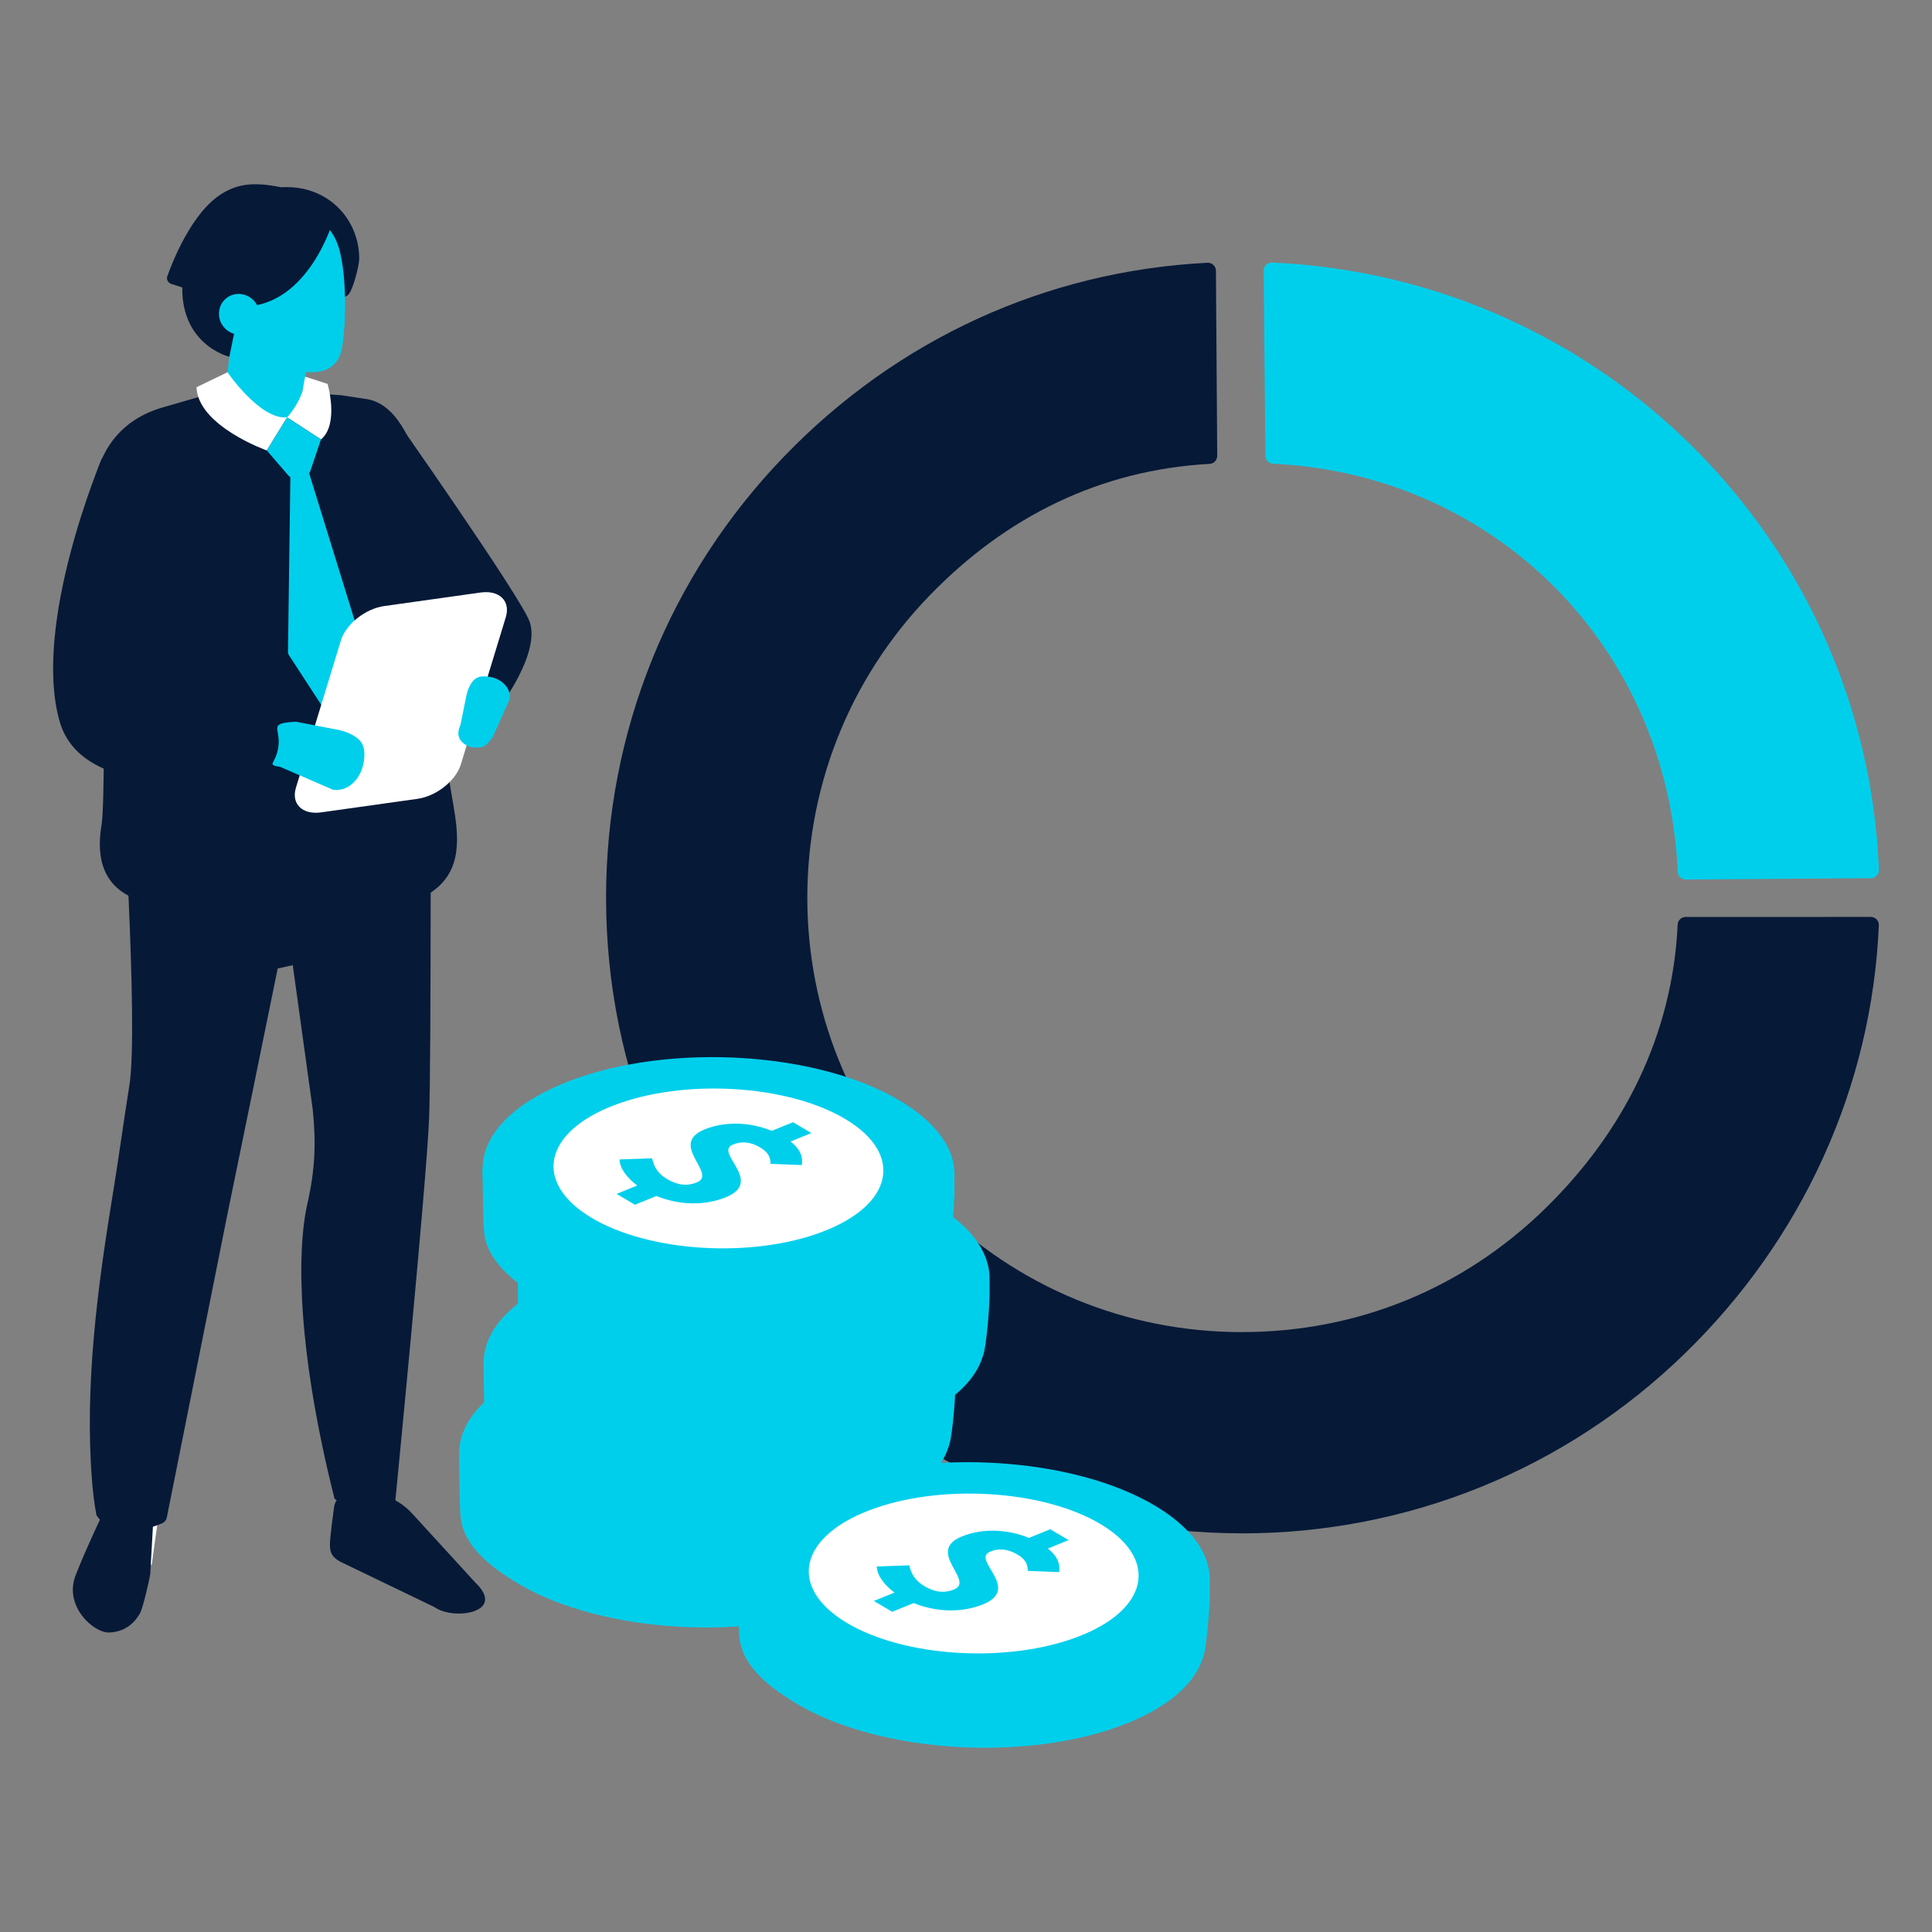
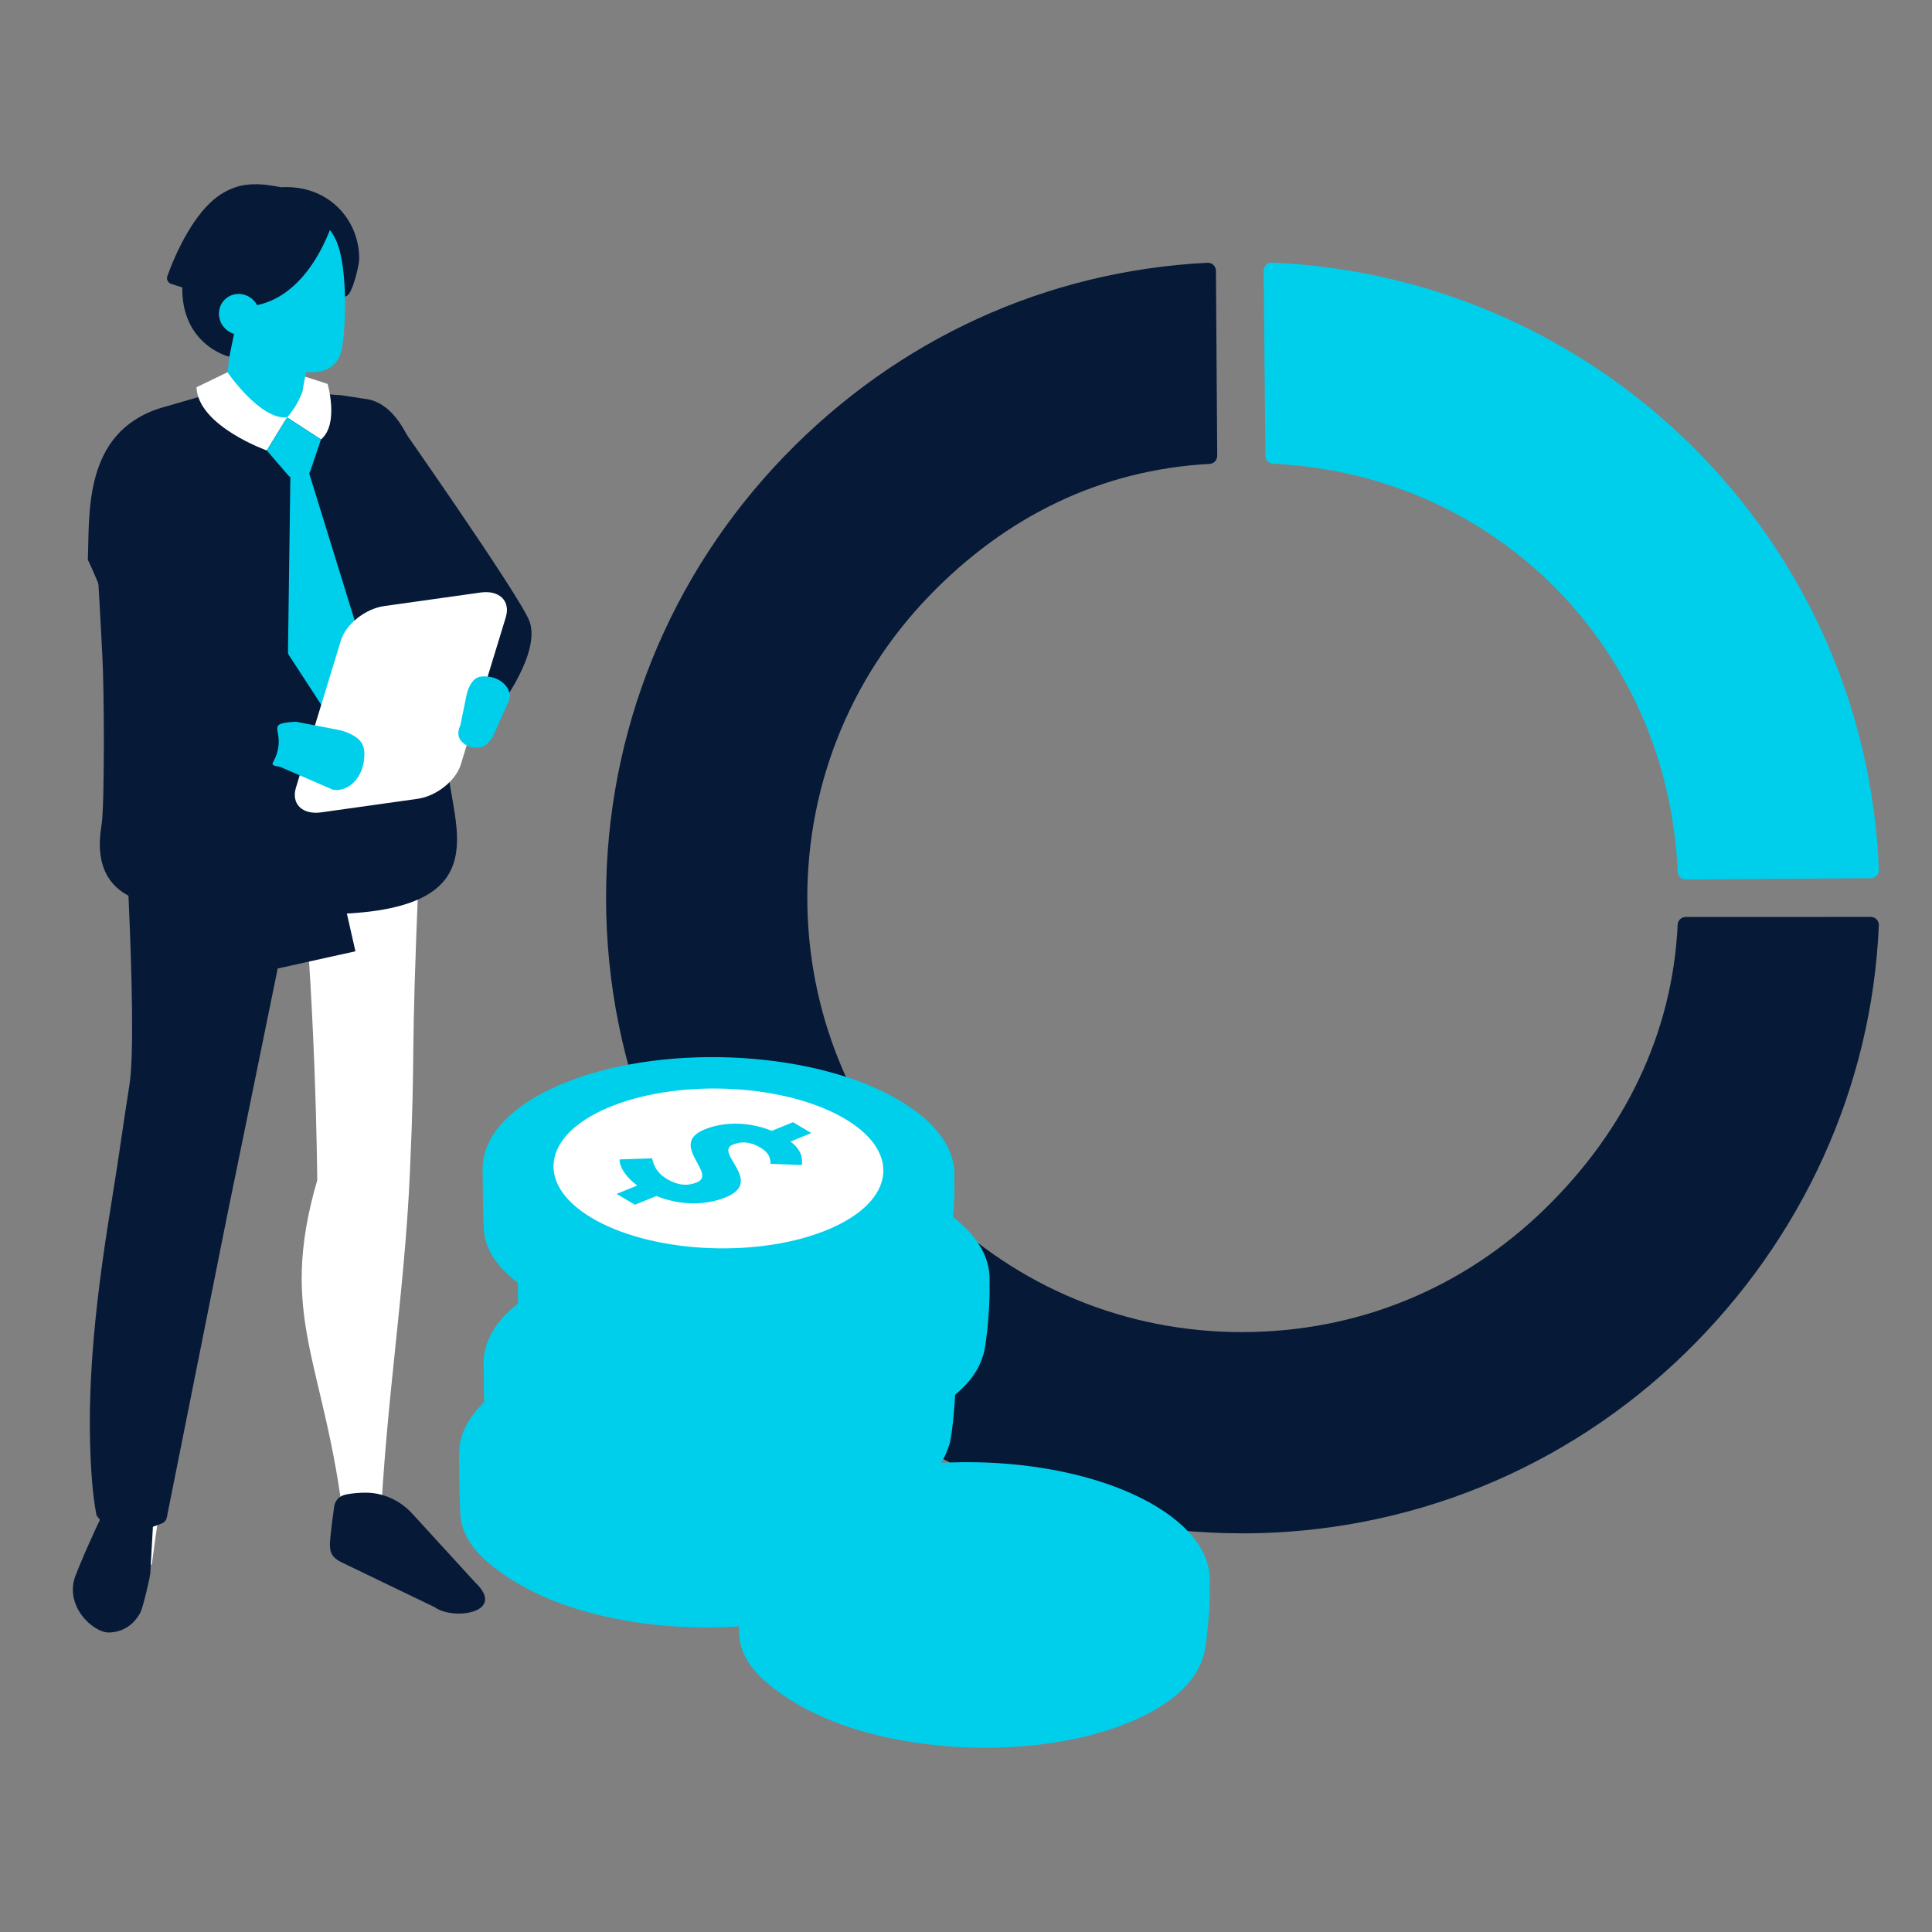
<svg xmlns="http://www.w3.org/2000/svg" id="Layer_1" viewBox="0 0 960 960">
  <rect x="0" y="0" width="960" height="960" fill="#808080" stroke="none" />
  <defs>
    <style>
      .cls-1 {
        fill: #061937;
      }

      .cls-2 {
        fill: #fff;
      }

      .cls-3 {
        fill: #00cfec;
      }
    </style>
  </defs>
  <path class="cls-1" d="M617,761.9c-42.62,0-83.99-8.36-122.96-24.84-37.62-15.91-71.39-38.68-100.38-67.67s-51.76-62.77-67.67-100.39c-16.48-38.97-24.84-80.34-24.84-122.96,0-82.3,31.48-160.22,88.64-219.41,56.05-58.03,129.95-92.05,210.22-96.06,2.26-.11,4.16,1.7,4.18,3.97l.64,91.94c.01,2.12-1.63,3.9-3.76,4.02-54.31,2.96-101.27,26.17-139.35,65.6-40.37,41.79-61.99,97.27-60.5,155.59,1.42,55.4,24.01,107.87,63.2,147.04,40.77,40.74,94.95,63.18,152.59,63.18s109.96-21.69,150.47-61.08c39.52-38.43,63.57-86.77,66.15-141.42.1-2.12,1.87-3.78,3.99-3.78l91.96-.02c2.27,0,4.1,1.88,4,4.15-3.45,80.77-38.23,156.22-96.39,212.78-59.28,57.64-137.48,89.39-220.18,89.39Z" />
  <path class="cls-3" d="M833.65,433.23c-4.85-111.05-90.13-197.52-201.1-202.81-2.11-.1-3.76-1.85-3.78-3.96l-.85-91.95c-.02-2.28,1.87-4.14,4.15-4.04,163.66,7.19,295.02,138.04,301.54,301.76.09,2.25-1.72,4.12-3.97,4.14l-91.97.65c-2.14.02-3.93-1.66-4.02-3.8Z" />
  <g>
    <path class="cls-1" d="M248.74,350.62s19.94-26.39,14.4-41.79c-4.46-12.41-68.75-103.87-68.75-103.87l-13.96,82.06,60.25,55.48,8.06,8.11Z" />
    <path class="cls-2" d="M170.99,757.6c.72,6.25,5.93,11.46,11.99,10.97,3-.24,5.17-1.97,5.93-7.7,2.83-64.36,12.08-117.82,14.76-177.99,3.01-67.55.07-47.7,4.52-151.25l-59.87-14.54c8.62,75.02,9.32,169.31,9.32,169.31-19.97,68.7,3.97,90.05,13.34,171.2Z" />
-     <path class="cls-1" d="M133.71,394.62l21.67,156.56c1.76,16.86,1.15,30.24-2.62,46.84-5.58,24.57-4.77,74.23,13.46,146.64,9.36,7.89,19.45,7.97,30.18,1.38,0,0,15.69-159.77,16.83-190.63,1.13-30.85.68-197.19.68-197.19l-80.2,36.39Z" />
    <path class="cls-2" d="M58.69,773.09c-1.37,7.8,11.26,11.71,16.79,3.98,8.07-62.51,21.02-118.96,28.6-177.39,8.51-65.61,14.32-61.47,27.22-162.07l-66.54,1.1c2.49,73.89.5,165.88.5,165.88-26.54,67.81-7.74,80.7-6.57,168.51Z" />
    <path class="cls-1" d="M60.06,377.01s8.9,133.12,4.24,162.22c-2.86,17.87-5.25,35.81-8.18,53.67-7.62,46.5-14.07,94.97-10.45,142.22.45,5.94,1.14,11.88,2.25,17.74,6.49,10.1,20.92,9.11,32.61,4.07,1.22-.52,2.1-1.61,2.36-2.91l29.88-149.54c.44-1.77,25.21-123.24,25.21-123.24l38.63-8.55-21.61-95.19s-99.72,7.76-94.95-.49Z" />
    <path class="cls-1" d="M169.09,196.34c-8.32-.36-15.98-1.65-18.25-3.22-12.76-8.82-27.66-3.46-29.25-2.46l-41.84,12.1c-38.63,12.16-35.17,52.64-36.1,75.44,0,0,13.24,26.13,14.39,47.67,1,18.63,12.35,60.77,9.34,66.72-2.26,4.45-2.14,32.21,20.84,39.98,20.3,6.87,52.91,21.63,70.25,21.69,91.2.34,65.9-43.03,63.97-73.84-1.22-19.39-6.06-76.66-6.16-92.02-.08-12.76-3.21-64.57-21.88-83.45-3.81-3.85-8.27-6.33-13.48-6.83l-11.83-1.8Z" />
    <path class="cls-1" d="M50.49,318.85c-.81-15.56-2.26-43.41-3.74-58.74,9.07,17.37,15.51,24.06,16.48,28.29,7.58,33.28,9.41,51.4,25.56,70.96,30.98,37.53,39.13,56.62,69.68,94.91-63.3,2.63-82.87-2.03-96.21-10.09-16.56-10.01-12.38-29.79-11.68-35.15,1.37-10.47,1.28-64.5.28-83.12-.1-1.86-.22-4.26-.37-7.06" />
-     <path class="cls-1" d="M50.73,227.57s-34.93,82.28-21.1,130.89c13.83,48.61,115.6,24.19,115.6,24.19l7.79-22.54s-73.73-3.39-73.98-15.44c-.35-16.72,15.83-102.63,15.83-102.63l-44.13-14.46Z" />
    <g>
      <path class="cls-3" d="M131.82,210.16l2.64-2.64c6.86,1.94,12.94,1.2,14.26-5.58l7.45-38.18c1.32-6.77-3.21-13.9-10.07-15.84l-2.03-.57c-6.86-1.94-25.93-1.58-27.25,5.19l-4.7,40.39c-1.32,6.77,12.85,15.28,19.71,17.22Z" />
      <path class="cls-3" d="M152.17,184.29s-16.86-1.81-27.19-19.14c0,0,10.13,25.41,25.27,29.37l1.92-10.23Z" />
      <path class="cls-2" d="M151.61,187.16l11.17,3.6s5.85,20.03-3.29,27.6l-16.82-10.95s5.26-5.71,7.58-12.89l1.37-7.36Z" />
      <path class="cls-2" d="M142.67,207.41l-10.1,16.42s-34.21-12.13-34.93-31.42l15.4-7.43s16.22,23.75,29.63,22.42Z" />
      <path class="cls-3" d="M159.49,218.37l-5.18,15.33c-1.65,4.88-7.98,6.11-11.34,2.21l-10.39-12.07,10.1-16.42,16.82,10.95Z" />
      <path class="cls-3" d="M176.93,310.58l-24.91-80.59-7.65.44-1.27,93.47c0,.59.16,1.18.49,1.68l24.9,38.25,8.44-53.25Z" />
      <path class="cls-1" d="M119.8,92.27c-10.41,2.26-16.84,9.92-20.37,23.48-.45,1.73-4.26,9.51-4.42,10.98l6.7-1.8c-1.34,11.74,3.82-5.56,15.63-3.16,18.45-6.35,34.05,34.79,55,25.24,2.83-1.29,6.13-15.19,6.15-18.3.09-19.88-15.71-37.04-38.7-35.66l-3.41-.6c-6.4-1.12-11.89-1.2-16.57-.18" />
      <path class="cls-3" d="M121.16,111.48c5.43-8.77,13.52-10.14,20.9-4.84,7.38-2.95,19.49.67,24.97,12.88,6.33,14.1,4.69,48.36,2.32,55.83-4.91,15.52-25.87,8.27-31.36,5.58-2.8-1.37-4.32-3.09-5.87-4.06-17.93-11.19-11.09-10.6-11.83-12.98-5.53-17.8-7.07-39.63.86-52.42Z" />
      <path class="cls-1" d="M129.59,115.73c-6.88,16.56-14.54,56.44-15.63,61.54,0,0-25.46-6.04-23.26-37.65,3.46-49.84,34.49-28.8,34.49-28.8l4.41,4.92Z" />
      <path class="cls-3" d="M159.79,172.43h0c3.34-.63,5.58-4.58,5-8.81l-12.1,2.28c.58,4.24,3.76,7.16,7.1,6.53Z" />
      <path class="cls-1" d="M165.87,108.64s-12.05,43.61-45.41,43.72l-35.39-11.3c-1.62-.52-2.49-2.26-1.91-3.86,3.23-9.02,14.18-36.17,31.01-42.97,12.64-5.11,49.08,6.86,51.71,14.42Z" />
      <path class="cls-3" d="M108.84,154.91c-.53,5.55,3.53,10.61,9.07,11.3,5.54.7,10.46-3.23,10.99-8.78.53-5.54-3.53-10.61-9.07-11.3-5.54-.7-10.46,3.23-10.99,8.78Z" />
    </g>
    <g>
      <path class="cls-2" d="M207.48,396.93l-47.89,6.73c-9.36,1.32-15-4.22-12.53-12.31l22.33-73.11c2.47-8.09,12.15-15.78,21.51-17.09l47.89-6.73c9.36-1.32,15,4.22,12.53,12.31l-22.33,73.11c-2.47,8.09-12.15,15.78-21.51,17.09Z" />
      <path class="cls-3" d="M180.84,378h0c-1.2,9.15-8.13,15.63-15.42,14.4l-26.18-11.34c-7.3-1.23-2.08-1.07-.89-10.23h0c1.2-9.15-5.59-11.46,8.74-12.21l20.54,3.95c2.67.51,5.29,1.38,7.69,2.75,4.45,2.55,6.45,5.48,5.51,12.68Z" />
      <path class="cls-3" d="M242.97,336.26h0c6.57.93,11.18,5.98,10.24,11.21l-8.37,18.75c-3.08,4.01-4.16,5.99-10.75,5.05,0,0-9.35-2.4-5.34-10.89l3.01-14.75c.39-1.92,1.04-3.8,2.04-5.51,1.87-3.18,4-4.6,9.17-3.86Z" />
    </g>
    <path class="cls-1" d="M76.13,755.87l-1.46,26.07c-.33,2.73-3.66,17.04-4.99,19.47-3.84,7.03-9.86,9.66-15.6,9.77-7.61.15-22.45-13.1-16.5-28.44,5.19-13.37,15.37-34.63,15.37-34.63,10.56,5.08,15.45,7.4,23.17,7.75Z" />
    <path class="cls-1" d="M236.05,786.23l-31.22-34.13c-6.03-6.59-14.43-10.43-23.24-10.4-3.17.01-6.37.28-9.34.84-3.99.75-6.1,3.32-6.35,7.15l-.96,7.12c-1.22,11.92-2.75,15.87,4.99,19.6l45.99,22.16c9.46,6.82,36.11,2.75,20.13-12.34Z" />
  </g>
  <g>
    <g>
      <g>
        <g>
          <path class="cls-3" d="M462.38,728.52c.92,3.72-1.21,31.48-3.22,35.43-3.85,12.65-16.91,24.51-38.85,33.06-48.13,18.75-120.61,14.46-161.88-9.58-19.23-11.21-29.62-22.45-29.71-36.3-.54-7.5-.57-28.4-.57-28.4,1.58-4.54,7.7.31,11.66-3.89,6.56-8.3,17.5-15.85,32.76-21.8,48.13-18.75,120.61-14.46,161.88,9.58,17.38,10.13,26.85,9.97,27.94,21.89Z" />
          <path class="cls-3" d="M436.03,691.89c-41.01-24.79-114.86-29.31-164.95-10.09-50.09,19.22-57.45,54.9-16.44,79.7,41.01,24.79,114.86,29.31,164.95,10.09,50.09-19.22,57.45-54.9,16.44-79.7Z" />
          <path class="cls-3" d="M436.07,688.79c-41.01-24.79-114.86-29.31-164.95-10.09-50.09,19.22-57.45,54.9-16.44,79.7,41.01,24.79,114.86,29.31,164.95,10.09,50.09-19.22,57.45-54.9,16.44-79.7Z" />
          <path class="cls-3" d="M408.71,697.77c-28.67-17.33-80.3-20.49-115.31-7.05-35.02,13.44-40.16,38.38-11.49,55.71,28.67,17.33,80.3,20.49,115.31,7.05,35.02-13.44,40.16-38.38,11.49-55.71Z" />
          <path class="cls-3" d="M293.34,695.58c35.02-13.44,86.64-10.28,115.31,7.05,11.43,6.91,17.48,15.03,18.41,23.14,1.33-9.68-4.64-19.72-18.36-28.01-28.67-17.33-80.3-20.49-115.31-7.05-21.06,8.08-31.31,20.32-29.9,32.57,1.45-10.56,11.58-20.7,29.85-27.71Z" />
          <path class="cls-3" d="M308.93,734.57c-4.84-3.57-8.76-8.54-8.78-12.94l16.18-.57c.91,4.41,3,7.69,7.52,10.36,5.27,3.11,9.99,3.54,14.7,1.62,10.56-4.29-14.51-18.87,3.95-26.36,10.05-4.08,22.48-3.69,33.28.74l10.56-4.29,9.13,5.39-10.35,4.21c5.1,3.93,6.16,7.82,5.63,11.69l-15.58-.61c0-3.37-1.18-5.8-5.14-8.13-4.52-2.67-8.92-3.32-13.53-1.44-9.74,3.96,15.94,18.28-3.64,26.24-9.84,4-22.42,4.14-34.38-.67l-10.66,4.33-9.13-5.39,10.25-4.16Z" />
        </g>
        <line class="cls-3" x1="376.58" y1="783.19" x2="376.43" y2="806.67" />
        <line class="cls-3" x1="405.3" y1="777.71" x2="405.16" y2="801.19" />
        <line class="cls-3" x1="431.12" y1="768.09" x2="430.98" y2="789.74" />
        <line class="cls-3" x1="452.33" y1="753.21" x2="451.5" y2="775.2" />
      </g>
      <g>
        <path class="cls-3" d="M474.56,683.49c.92,3.72-1.21,31.48-3.22,35.43-3.85,12.65-16.91,24.51-38.85,33.06-48.13,18.75-120.61,14.46-161.88-9.58-19.23-11.21-29.62-22.45-29.71-36.3-.54-7.5-.57-28.4-.57-28.4,1.58-4.54,7.7.31,11.66-3.89,6.56-8.3,17.5-15.85,32.76-21.8,48.13-18.75,120.61-14.46,161.88,9.58,17.38,10.13,26.85,9.97,27.94,21.89Z" />
        <path class="cls-3" d="M448.21,646.85c-41.01-24.79-114.86-29.31-164.95-10.09-50.09,19.22-57.45,54.9-16.44,79.7,41.01,24.79,114.86,29.31,164.95,10.09,50.09-19.22,57.45-54.9,16.44-79.7Z" />
        <path class="cls-3" d="M448.24,643.75c-41.01-24.79-114.86-29.31-164.95-10.09-50.09,19.22-57.45,54.9-16.44,79.7,41.01,24.79,114.86,29.31,164.95,10.09,50.09-19.22,57.45-54.9,16.44-79.7Z" />
        <path class="cls-3" d="M420.88,652.73c-28.67-17.33-80.3-20.49-115.31-7.05-35.02,13.44-40.16,38.38-11.49,55.71,28.67,17.33,80.3,20.49,115.31,7.05,35.02-13.44,40.16-38.38,11.49-55.71Z" />
        <path class="cls-3" d="M305.52,650.55c35.02-13.44,86.64-10.28,115.31,7.05,11.43,6.91,17.48,15.03,18.41,23.14,1.33-9.68-4.64-19.72-18.36-28.01-28.67-17.33-80.3-20.49-115.31-7.05-21.06,8.08-31.31,20.32-29.9,32.57,1.45-10.56,11.58-20.7,29.85-27.71Z" />
        <path class="cls-3" d="M321.11,689.53c-4.84-3.57-8.76-8.54-8.78-12.94l16.18-.57c.91,4.41,3,7.69,7.52,10.36,5.27,3.11,9.99,3.54,14.7,1.62,10.56-4.29-14.51-18.87,3.95-26.36,10.05-4.08,22.48-3.69,33.28.74l10.56-4.29,9.13,5.39-10.35,4.21c5.1,3.93,6.16,7.82,5.63,11.69l-15.58-.61c0-3.37-1.18-5.8-5.14-8.13-4.52-2.67-8.92-3.32-13.53-1.44-9.74,3.96,15.94,18.28-3.64,26.24-9.84,4-22.42,4.14-34.38-.67l-10.66,4.33-9.13-5.39,10.25-4.16Z" />
      </g>
      <g>
        <path class="cls-3" d="M491.5,638.7c.92,3.72-1.21,31.48-3.22,35.43-3.85,12.65-16.91,24.51-38.85,33.06-48.13,18.75-120.61,14.46-161.88-9.58-19.23-11.21-29.62-22.45-29.71-36.3-.54-7.5-.57-28.4-.57-28.4,1.58-4.54,7.7.31,11.66-3.89,6.56-8.3,17.5-15.85,32.76-21.8,48.13-18.75,120.61-14.46,161.88,9.58,17.38,10.13,26.85,9.97,27.94,21.89Z" />
        <path class="cls-3" d="M465.15,602.07c-41.01-24.79-114.86-29.31-164.95-10.09-50.09,19.22-57.45,54.9-16.44,79.7,41.01,24.79,114.86,29.31,164.95,10.09,50.09-19.22,57.45-54.9,16.44-79.7Z" />
        <path class="cls-3" d="M465.18,598.97c-41.01-24.79-114.86-29.31-164.95-10.09-50.09,19.22-57.45,54.9-16.44,79.7,41.01,24.79,114.86,29.31,164.95,10.09,50.09-19.22,57.45-54.9,16.44-79.7Z" />
        <path class="cls-3" d="M437.82,607.95c-28.67-17.33-80.3-20.49-115.31-7.05-35.02,13.44-40.16,38.38-11.49,55.71,28.67,17.33,80.3,20.49,115.31,7.05,35.02-13.44,40.16-38.38,11.49-55.71Z" />
        <path class="cls-3" d="M322.46,605.76c35.02-13.44,86.64-10.28,115.31,7.05,11.43,6.91,17.48,15.03,18.41,23.14,1.33-9.68-4.64-19.72-18.36-28.01-28.67-17.33-80.3-20.49-115.31-7.05-21.06,8.08-31.31,20.32-29.9,32.57,1.45-10.56,11.58-20.7,29.85-27.71Z" />
        <path class="cls-3" d="M338.05,644.75c-4.84-3.57-8.76-8.54-8.78-12.94l16.18-.57c.91,4.41,3,7.69,7.52,10.36,5.27,3.11,9.99,3.54,14.7,1.62,10.56-4.29-14.51-18.87,3.95-26.36,10.05-4.08,22.48-3.69,33.28.74l10.56-4.29,9.13,5.39-10.35,4.21c5.1,3.93,6.16,7.82,5.63,11.69l-15.58-.61c0-3.37-1.18-5.8-5.14-8.13-4.52-2.67-8.92-3.32-13.53-1.44-9.74,3.96,15.94,18.28-3.64,26.24-9.84,4-22.42,4.14-34.38-.67l-10.66,4.33-9.13-5.39,10.25-4.16Z" />
      </g>
      <g>
        <path class="cls-3" d="M474.07,587.02c.92,3.72-1.21,31.48-3.22,35.43-3.85,12.65-16.91,24.51-38.85,33.06-48.13,18.75-120.61,14.46-161.88-9.58-19.23-11.21-29.62-22.45-29.71-36.3-.54-7.5-.57-28.4-.57-28.4,1.58-4.54,7.7.31,11.66-3.89,6.56-8.3,17.5-15.85,32.76-21.8,48.13-18.75,120.61-14.46,161.88,9.58,17.38,10.13,26.85,9.97,27.94,21.89Z" />
-         <path class="cls-3" d="M447.72,550.38c-41.01-24.79-114.86-29.31-164.95-10.09-50.09,19.22-57.45,54.9-16.44,79.7,41.01,24.79,114.86,29.31,164.95,10.09,50.09-19.22,57.45-54.9,16.44-79.7Z" />
        <path class="cls-3" d="M447.76,547.28c-41.01-24.79-114.86-29.31-164.95-10.09-50.09,19.22-57.45,54.9-16.44,79.7,41.01,24.79,114.86,29.31,164.95,10.09,50.09-19.22,57.45-54.9,16.44-79.7Z" />
        <path class="cls-2" d="M420.39,556.26c-28.67-17.33-80.3-20.49-115.31-7.05-35.02,13.44-40.16,38.38-11.49,55.71,28.67,17.33,80.3,20.49,115.31,7.05,35.02-13.44,40.16-38.38,11.49-55.71Z" />
        <path class="cls-3" d="M316.62,589.06c-4.84-3.57-8.76-8.54-8.78-12.94l16.18-.57c.91,4.41,3,7.69,7.52,10.36,5.27,3.11,9.99,3.54,14.7,1.62,10.56-4.29-14.51-18.87,3.95-26.36,10.05-4.08,22.48-3.69,33.28.74l10.56-4.29,9.13,5.39-10.35,4.21c5.1,3.93,6.16,7.82,5.63,11.69l-15.58-.61c0-3.37-1.18-5.8-5.14-8.13-4.52-2.67-8.92-3.32-13.53-1.44-9.74,3.96,15.94,18.28-3.64,26.24-9.84,4-22.42,4.14-34.38-.67l-10.66,4.33-9.13-5.39,10.25-4.16Z" />
      </g>
    </g>
    <g>
      <path class="cls-3" d="M600.9,788.28c.92,3.72-1.21,31.48-3.22,35.43-3.85,12.65-16.91,24.51-38.85,33.06-48.13,18.75-120.61,14.46-161.88-9.58-19.23-11.21-29.62-22.45-29.71-36.3-.54-7.5-.57-28.4-.57-28.4,1.58-4.54,7.7.31,11.66-3.89,6.56-8.3,17.5-15.85,32.76-21.8,48.13-18.75,120.61-14.46,161.88,9.58,17.38,10.13,26.85,9.97,27.94,21.89Z" />
      <path class="cls-3" d="M574.55,751.64c-41.01-24.79-114.86-29.31-164.95-10.09-50.09,19.22-57.45,54.9-16.44,79.7,41.01,24.79,114.86,29.31,164.95,10.09,50.09-19.22,57.45-54.9,16.44-79.7Z" />
      <path class="cls-3" d="M574.58,748.55c-41.01-24.79-114.86-29.31-164.95-10.09-50.09,19.22-57.45,54.9-16.44,79.7,41.01,24.79,114.86,29.31,164.95,10.09,50.09-19.22,57.45-54.9,16.44-79.7Z" />
-       <path class="cls-2" d="M547.22,757.53c-28.67-17.33-80.3-20.49-115.31-7.05-35.02,13.44-40.16,38.38-11.49,55.71,28.67,17.33,80.3,20.49,115.31,7.05,35.02-13.44,40.16-38.38,11.49-55.71Z" />
      <path class="cls-3" d="M444.45,791.32c-4.84-3.57-8.76-8.54-8.78-12.94l16.18-.57c.91,4.41,3,7.69,7.52,10.36,5.27,3.11,9.99,3.54,14.7,1.62,10.56-4.29-14.51-18.87,3.95-26.36,10.05-4.08,22.48-3.69,33.28.74l10.56-4.29,9.13,5.39-10.35,4.21c5.1,3.93,6.16,7.82,5.63,11.69l-15.58-.61c0-3.37-1.18-5.8-5.14-8.13-4.52-2.67-8.92-3.32-13.53-1.44-9.74,3.96,15.94,18.28-3.64,26.24-9.84,4-22.42,4.14-34.38-.67l-10.66,4.33-9.13-5.39,10.25-4.16Z" />
    </g>
  </g>
</svg>